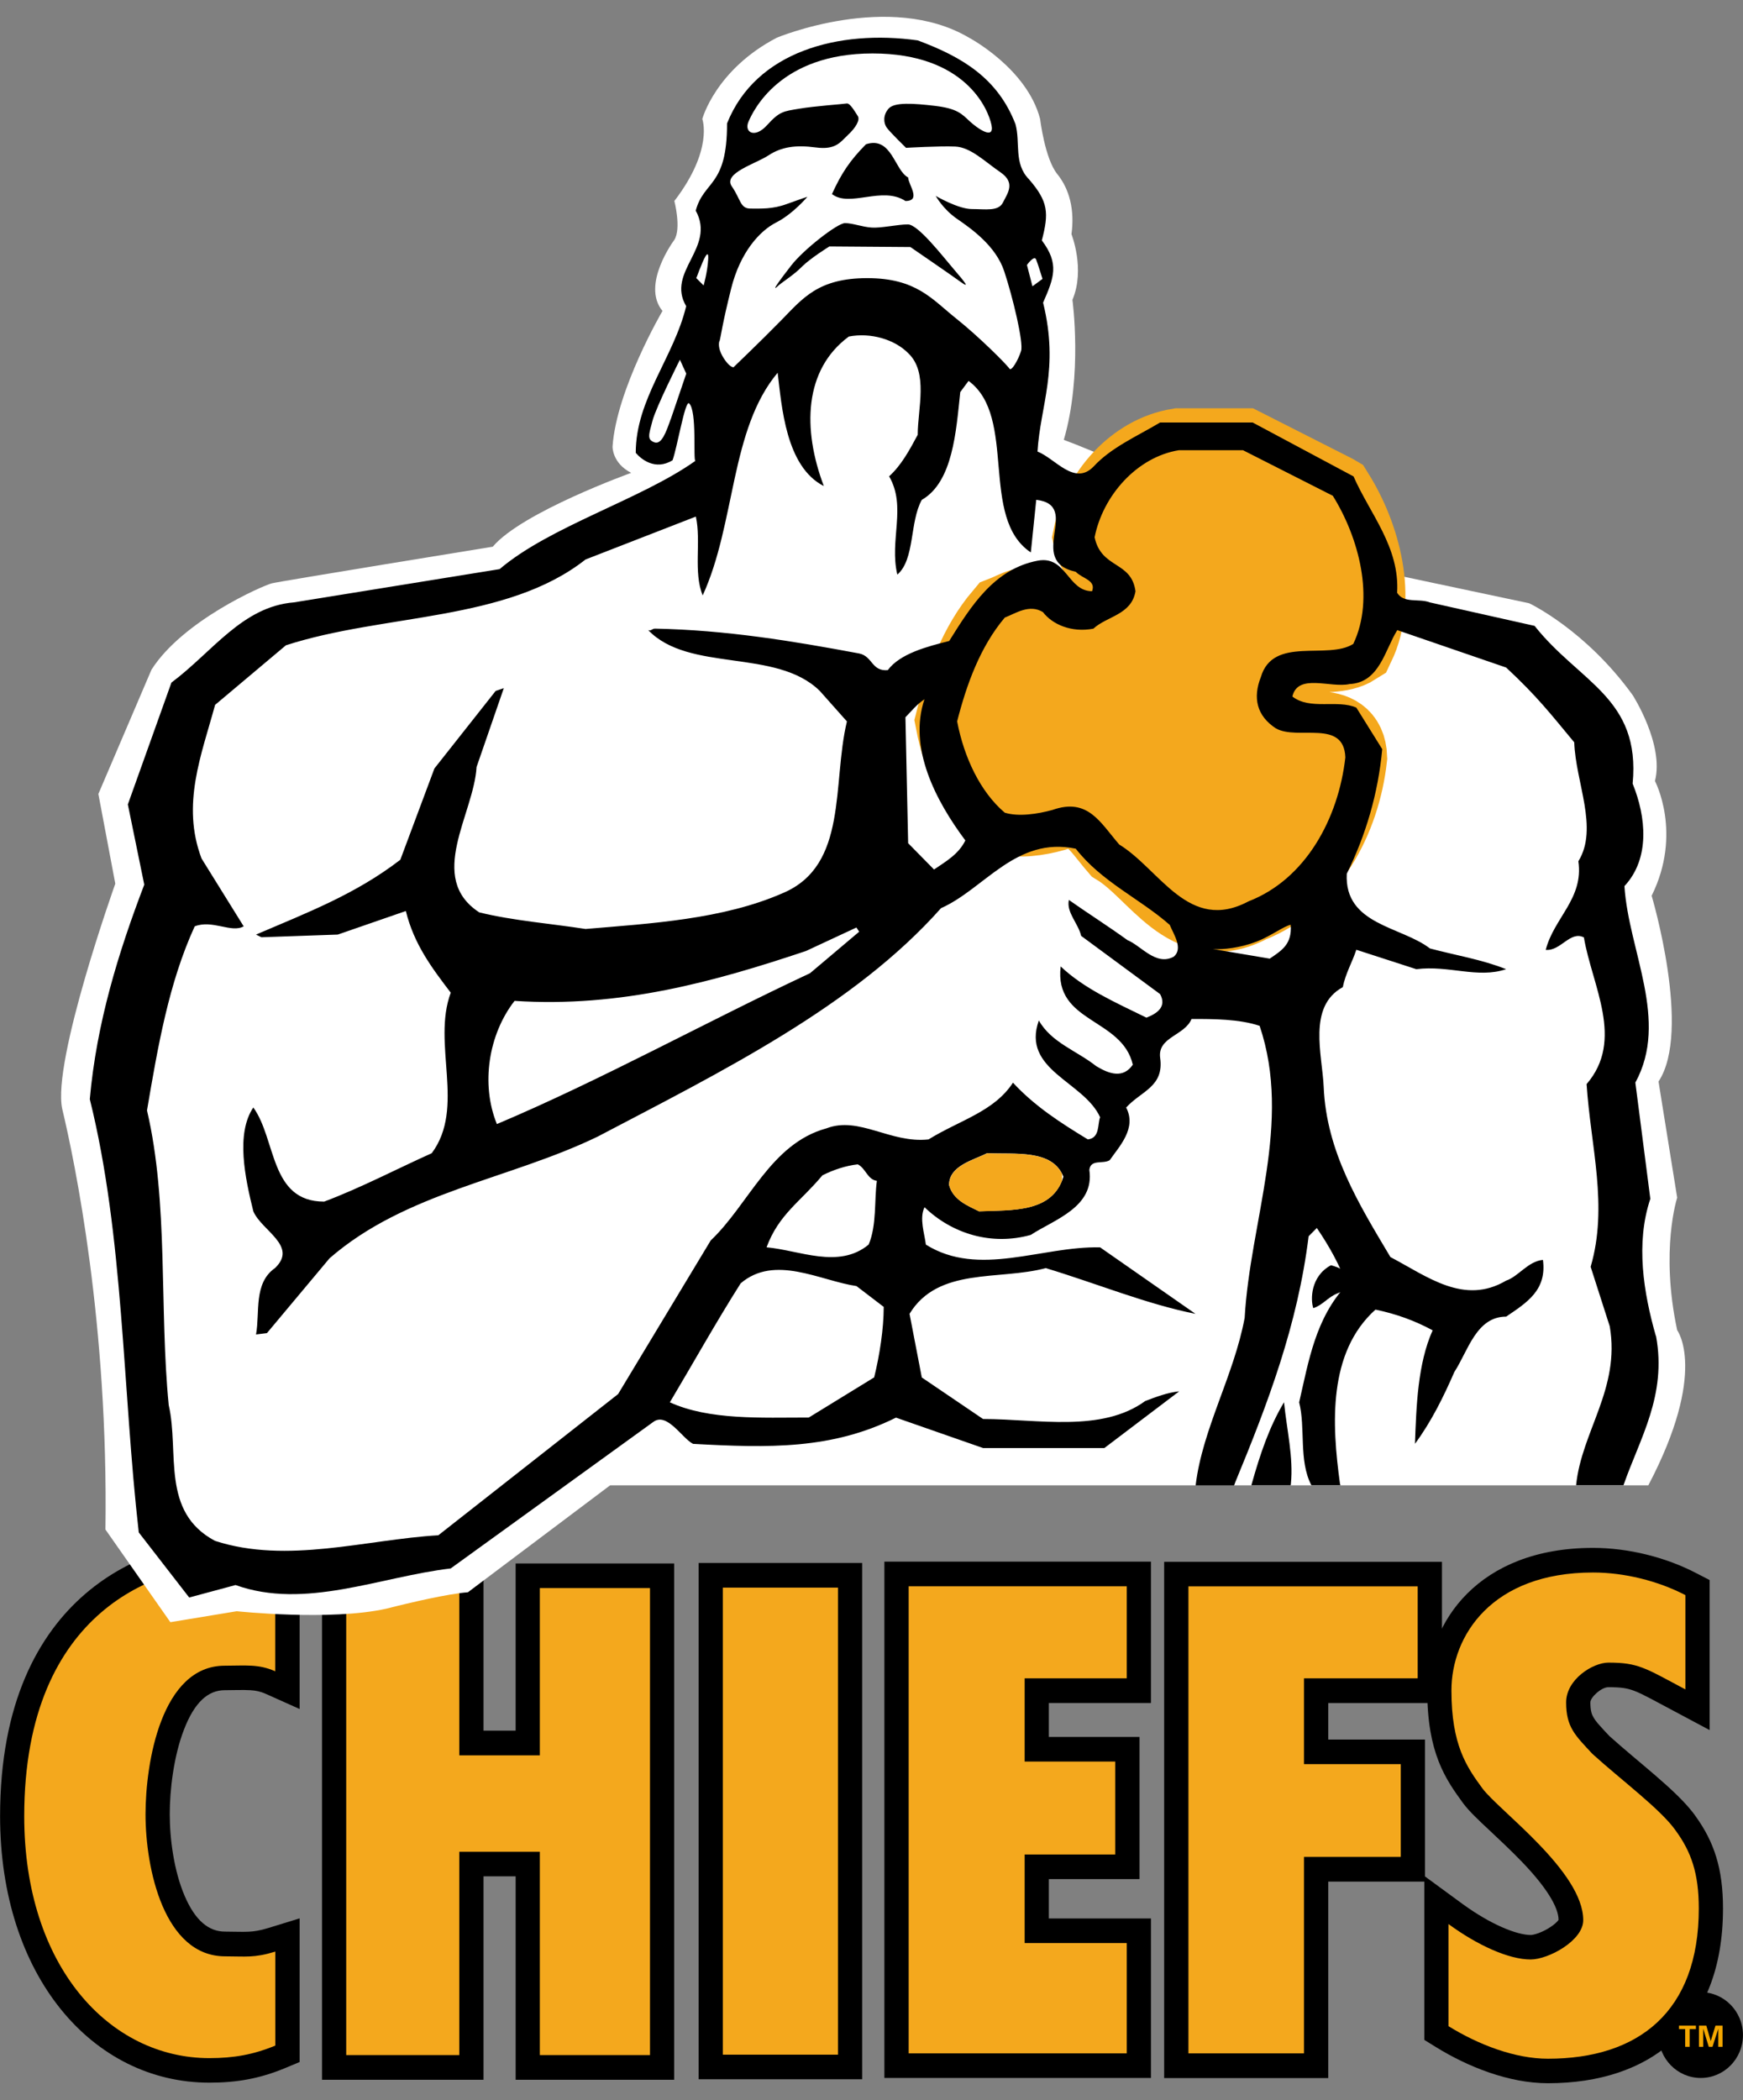
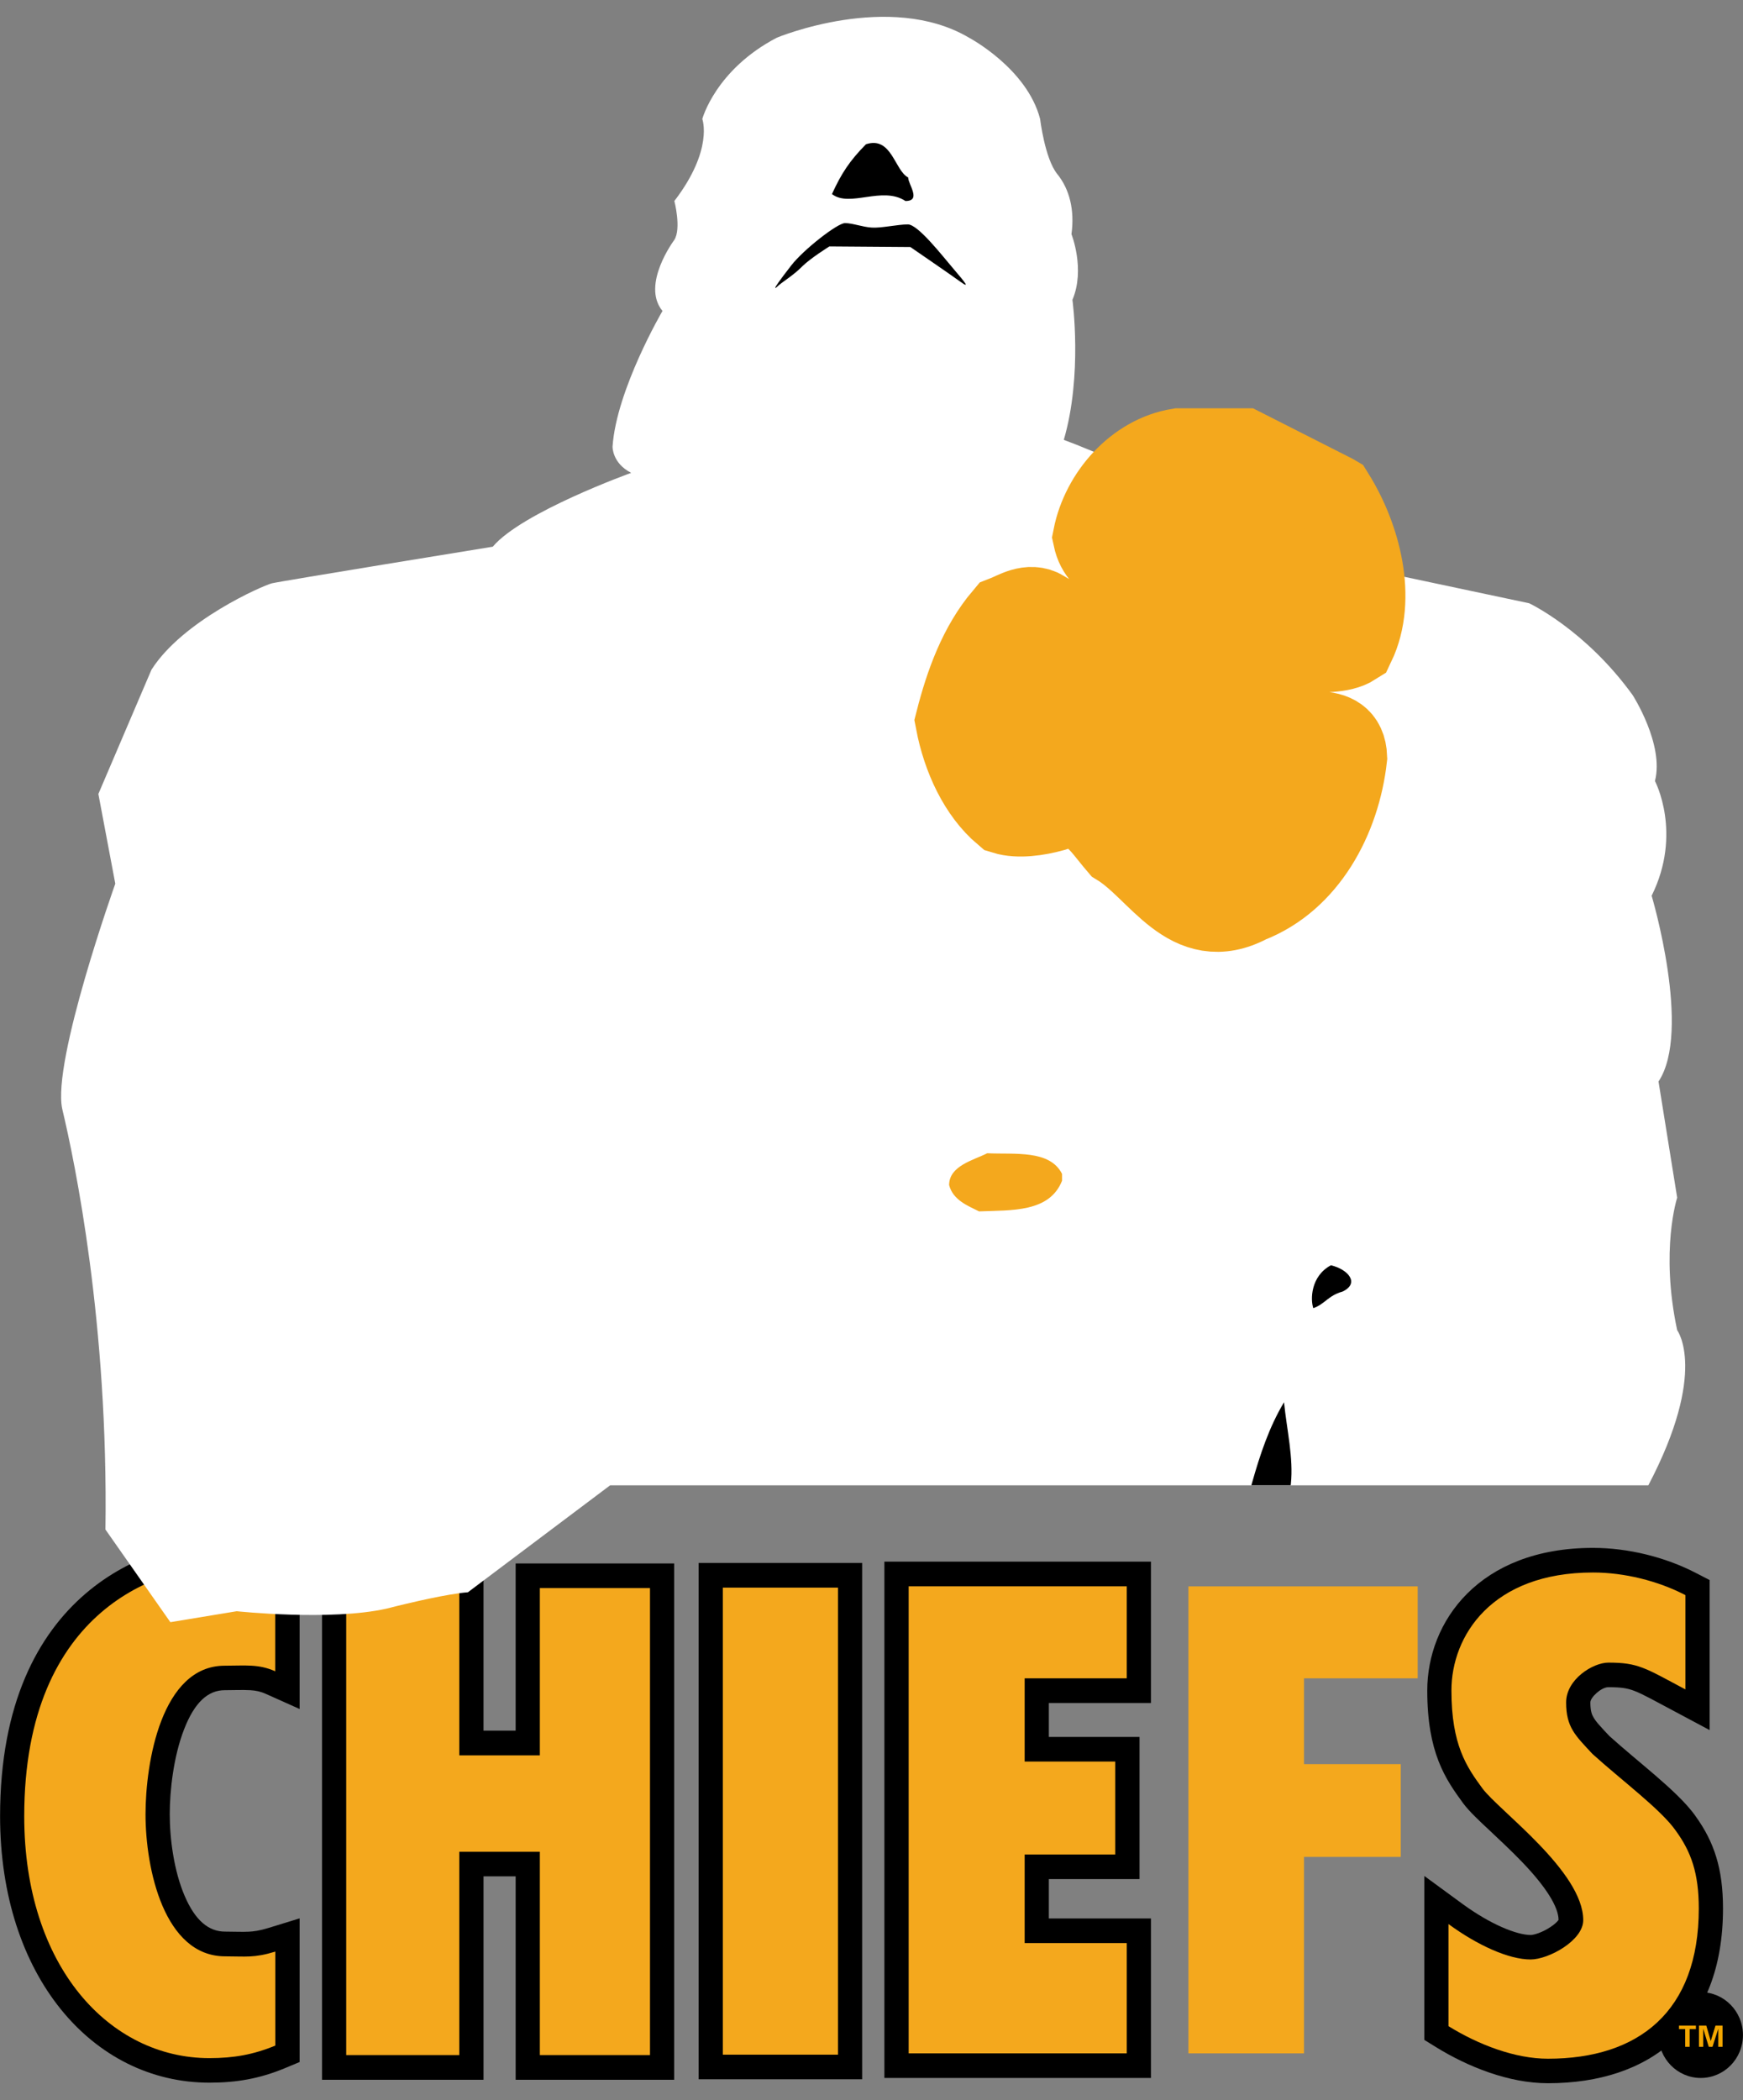
<svg xmlns="http://www.w3.org/2000/svg" version="1.1" id="Layer_1" x="0px" y="0px" width="83px" height="100px" viewBox="0 0 83 100" style="enable-background:new 0 0 83 100;" xml:space="preserve">
  <rect x="0" y="0" width="83" height="100" fill="#808080" stroke="none" />
  <style type="text/css">
	.st0{fill:#F4A81D;}
	.st1{fill:#F4A700;}
	.st2{fill:#FFFFFF;}
	.st3{fill:none;stroke:#F4A81D;stroke-width:3.98;stroke-miterlimit:10;}
</style>
  <g>
    <path d="M82.998,96.906c0,1.13-0.898,2.043-2.01,2.043s-2.01-0.917-2.01-2.043s0.898-2.043,2.01-2.043S82.998,95.78,82.998,96.906z   " />
    <path d="M24.555,99.035v-9.687h-1.531v9.687h-7.69V74.449h7.69v7.963h1.531v-7.963h7.549v24.586H24.555z" />
    <path d="M41.055,74.425h-7.787v24.586h7.787V74.425z" />
    <path d="M42.114,74.363h12.693v6.731h-4.862v1.617h4.318v6.768h-4.318v1.875h4.862v7.595H42.114V74.363z" />
-     <path d="M55.436,98.954V74.372h13.229v6.723h-5.414v1.74h4.604v6.764h-4.604v9.355H55.436z" />
    <path d="M67.827,89.332l1.829,1.339c1.325,0.966,2.57,1.47,3.239,1.47c0.125,0,0.532-0.106,0.939-0.381   c0.189-0.123,0.314-0.242,0.383-0.336c0-0.614-0.596-1.576-1.748-2.772c-0.536-0.557-1.096-1.073-1.571-1.523   c-0.254-0.233-0.483-0.454-0.677-0.647c-0.193-0.192-0.395-0.41-0.544-0.61c-0.85-1.159-1.712-2.411-1.712-5.372   c0-3.263,2.449-6.792,7.896-6.792c1.672,0,3.46,0.442,4.923,1.208l0.628,0.324v7.144l-1.688-0.901   c-0.91-0.479-1.434-0.786-1.897-0.966c-0.322-0.123-0.608-0.176-1.237-0.176c-0.342,0-0.858,0.487-0.858,0.721   c0,0.418,0.072,0.59,0.157,0.729c0.052,0.09,0.133,0.205,0.27,0.356c0.141,0.16,0.298,0.332,0.483,0.524   c0.677,0.61,1.47,1.257,2.183,1.871c0.713,0.618,1.478,1.31,1.922,1.949c0.874,1.216,1.301,2.481,1.301,4.385   c0,5.658-3.485,8.324-8.335,8.324c-1.861,0-3.807-0.778-5.333-1.72l-0.556-0.344v-7.812L67.827,89.332z" />
    <path d="M11.906,80.484c-0.358-0.021-0.741,0-1.204,0c-0.782,0-1.434,0.557-1.942,1.879c-0.495,1.278-0.677,2.891-0.677,4.025   c0,1.196,0.205,2.715,0.709,3.889c0.508,1.187,1.152,1.703,1.926,1.703c0.471,0,0.798,0.021,1.128,0.004   c0.242-0.012,0.5-0.045,0.931-0.176l1.491-0.459v6.841l-0.717,0.299c-1.196,0.495-2.296,0.684-3.577,0.684   c-5.587,0-9.97-5.101-9.97-12.688c0-10.801,7.307-13.085,10.578-13.085c1.023,0,1.998,0.205,2.888,0.504l0.798,0.262v7.214   l-1.619-0.725c-0.246-0.11-0.463-0.155-0.737-0.172" />
    <path class="st0" d="M30.952,97.86V75.62h-5.245v7.967h-3.835V75.62h-5.386v22.24h5.386v-9.683h3.835v9.683H30.952z" />
    <path class="st0" d="M39.903,75.6H34.42v22.24h5.483V75.6z" />
    <path class="st0" d="M43.27,97.778h10.385v-5.253h-4.862v-4.217h4.314v-4.426h-4.314v-3.963h4.862v-4.381H43.27V97.778z" />
    <path class="st0" d="M62.095,97.778v-9.355h4.608v-4.418h-4.608v-4.086h5.414v-4.377H56.592v22.236H62.095z" />
    <path class="st0" d="M68.979,96.485c1.426,0.88,3.158,1.548,4.733,1.548c4.306,0,7.183-2.235,7.183-7.153   c0-1.687-0.367-2.702-1.096-3.705c-0.697-1.003-2.586-2.403-3.968-3.656c-0.822-0.884-1.253-1.273-1.253-2.452   c0-1.105,1.281-1.896,2.01-1.896c1.426,0,1.736,0.246,3.67,1.277v-4.491c-1.305-0.68-2.913-1.077-4.399-1.077   c-4.83,0-6.743,3.021-6.743,5.617c0,2.596,0.721,3.636,1.478,4.667c0.789,1.06,4.798,3.955,4.798,6.272   c0,0.974-1.656,1.871-2.506,1.871c-1.043,0-2.538-0.68-3.911-1.687v4.86L68.979,96.485z" />
    <path class="st0" d="M13.106,79.584c-0.798-0.356-1.422-0.266-2.405-0.266c-3.017,0-3.771,4.622-3.771,7.075   c0,2.6,0.886,6.764,3.791,6.764c0.987,0,1.374,0.086,2.389-0.225v4.475c-1.035,0.43-1.982,0.598-3.138,0.598   c-4.753,0-8.818-4.36-8.818-11.517c0-9.978,6.602-11.91,9.422-11.91c0.87,0,1.72,0.18,2.53,0.446v4.565V79.584z" />
    <path class="st1" d="M81.822,96.599v0.868h0.205v-1.011h-0.338l-0.226,0.737l-0.21-0.737h-0.35v1.011h0.201v-0.868l0.266,0.868   h0.177l0.278-0.868H81.822z M79.949,96.624h0.298v0.843h0.213v-0.843h0.298v-0.168h-0.806v0.168H79.949z" />
    <path class="st2" d="M79.866,63.343c-0.817-3.82,0-6.312,0-6.312L78.977,51.5c1.594-2.396-0.327-8.847-0.327-8.847   c1.475-2.977,0.157-5.462,0.157-5.462c0.451-1.737-1.06-4.089-1.06-4.089c-2.258-3.126-4.932-4.376-4.932-4.376l-6.311-1.338   l-15.253-6.215l-0.594-0.227c0.903-3.091,0.411-6.668,0.411-6.668c0.619-1.459-0.046-3.126-0.046-3.126   c0.156-1.146-0.087-2.136-0.677-2.865c-0.59-0.729-0.816-2.621-0.816-2.621c-0.625-2.412-3.386-3.871-3.386-3.871   c-3.786-2.237-9.151,0-9.151,0c-2.923,1.527-3.549,3.871-3.549,3.871s0.545,1.457-1.331,3.905c0,0,0.339,1.303,0,1.85   c0,0-1.6,2.136-0.565,3.386c0,0-2.196,3.751-2.378,6.46c0,0-0.026,0.781,0.886,1.25c0,0-5.21,1.875-6.59,3.516   c0,0-10.107,1.641-10.523,1.745c-0.417,0.104-4.246,1.771-5.731,4.116l-2.527,5.913L5.49,42.08c0,0-3.017,8.453-2.527,10.721   c0,0,0,0.001,0,0.001c0.61,2.563,2.199,10.22,2.058,20.032l3.091,4.411l3.16-0.521c0,0,4.476,0.476,7.14-0.125   c0,0,0.692-0.18,1.533-0.368c0.032-0.007,0.063-0.014,0.095-0.021c0.093-0.021,0.187-0.041,0.283-0.061   c0.039-0.008,0.077-0.016,0.115-0.025c0.665-0.14,1.357-0.266,1.843-0.303l6.773-5.093h0.659h1.158h2.079h0.316h45.226   C81.342,65.297,79.866,63.343,79.866,63.343z" />
    <path d="M59.613,70.638l-0.024,0.09h1.873c0-0.025,0.004-0.053,0.008-0.065c0.129-1.253-0.193-2.567-0.326-3.89   C60.435,67.956,60.004,69.258,59.613,70.638z" />
    <path d="M37.127,13.552c0.125-0.119,0.673-0.459,1.06-0.852c0.387-0.393,1.309-0.966,1.309-0.966l3.855,0.029   c0,0,1.982,1.359,2.401,1.666c0.415,0.299,0.266,0.086-0.33-0.606c-0.592-0.696-1.712-2.137-2.191-2.137s-1.281,0.184-1.724,0.151   c-0.447-0.029-0.91-0.213-1.269-0.213c-0.359,0-1.974,1.261-2.558,2.014c-1.168,1.502-0.681,1.028-0.556,0.909" />
    <path d="M43.117,9.572c0.778,0,0.129-0.794,0.129-1.122c-0.648-0.328-0.781-1.982-2.01-1.58c-0.778,0.79-1.168,1.384-1.619,2.371   C40.459,9.899,42.014,8.843,43.117,9.572z" />
    <path class="st0" d="M63.477,23.607c1.233,1.978,2.014,4.88,0.975,7.054c-1.233,0.79-3.827-0.393-4.411,1.58   c-0.391,0.991-0.193,1.847,0.713,2.44c1.039,0.594,3.243-0.463,3.311,1.384c-0.326,2.903-1.881,5.797-4.609,6.854   c-2.852,1.519-4.214-1.515-6.159-2.706c-0.906-1.056-1.491-2.24-3.178-1.646c-0.713,0.197-1.623,0.332-2.272,0.131   c-1.168-0.987-1.942-2.633-2.268-4.348c0.455-1.781,1.1-3.562,2.268-4.942c0.52-0.201,1.168-0.659,1.817-0.266   c0.455,0.594,1.362,0.987,2.401,0.79c0.645-0.598,1.817-0.659,2.006-1.781c-0.193-1.453-1.623-1.056-1.946-2.571   c0.391-1.978,2.01-3.824,4.016-4.148h3.049l4.278,2.17L63.477,23.607z" />
    <path class="st3" d="M63.477,23.607c1.233,1.978,2.014,4.88,0.975,7.054c-1.233,0.79-3.827-0.393-4.411,1.58   c-0.391,0.991-0.193,1.847,0.713,2.44c1.039,0.594,3.243-0.463,3.311,1.384c-0.326,2.903-1.881,5.797-4.609,6.854   c-2.852,1.519-4.214-1.515-6.159-2.706c-0.906-1.056-1.491-2.24-3.178-1.646c-0.713,0.197-1.623,0.332-2.272,0.131   c-1.168-0.987-1.942-2.633-2.268-4.348c0.455-1.781,1.1-3.562,2.268-4.942c0.52-0.201,1.168-0.659,1.817-0.266   c0.455,0.594,1.362,0.987,2.401,0.79c0.645-0.598,1.817-0.659,2.006-1.781c-0.193-1.453-1.623-1.056-1.946-2.571   c0.391-1.978,2.01-3.824,4.016-4.148h3.049l4.278,2.17L63.477,23.607z" />
-     <path d="M78.849,63.612c-0.584-2.043-0.971-4.414-0.262-6.526l-0.713-5.535c1.619-2.964-0.322-6.264-0.52-9.355   c1.229-1.318,1.035-3.296,0.391-4.88c0.387-4.086-2.53-4.811-4.669-7.513l-4.991-1.118c-0.52-0.201-1.233,0.066-1.555-0.458   c0.129-2.178-1.297-3.759-2.075-5.54l-4.802-2.567h-4.411c-1.104,0.659-2.332,1.187-3.174,2.104   c-0.91,0.925-1.817-0.393-2.663-0.721c0.129-2.178,1.043-3.935,0.266-7.091c0.52-1.187,0.782-1.847-0.06-2.964   c0.342-1.306,0.31-1.846-0.612-2.911c-0.741-0.753-0.399-1.752-0.645-2.629c-0.842-2.174-2.514-3.189-4.653-3.984   c-3.762-0.528-7.718,0.528-9.08,3.955c0.008,3.03-1.104,2.702-1.491,4.152c0.975,1.777-1.426,2.899-0.455,4.549   c-0.584,2.436-2.401,4.418-2.401,6.985c0.242,0.287,0.922,0.864,1.752,0.352c0.218-0.586,0.596-2.866,0.786-2.71   c0.391,0.352,0.185,2.727,0.302,2.739c-2.594,1.842-6.925,3.112-9.322,5.155L14,28.684c-2.465,0.197-3.891,2.371-5.837,3.82   l-2.075,5.802l0.782,3.82c-1.233,3.226-2.272,6.592-2.594,10.215c1.623,6.522,1.555,13.839,2.332,20.631l2.401,3.099l2.208-0.594   c3.307,1.187,6.872-0.393,10.244-0.79l9.66-6.985c0.649-0.463,1.362,0.79,1.881,1.052c3.634,0.201,6.614,0.266,9.664-1.249   l4.149,1.449h5.773l3.565-2.702c-0.58,0.065-1.1,0.266-1.619,0.463c-2.079,1.515-5.124,0.856-7.722,0.856l-2.917-1.978l-0.584-3.03   c1.362-2.244,4.282-1.58,6.486-2.178c2.401,0.725,4.798,1.715,7.13,2.178l-4.54-3.165c-2.788-0.066-5.769,1.449-8.298-0.131   c-0.064-0.524-0.322-1.253-0.064-1.781c1.297,1.253,3.178,1.847,5.06,1.318c1.104-0.725,3.049-1.318,2.788-3.095   c0.064-0.528,0.648-0.262,0.971-0.463c0.455-0.659,1.297-1.519,0.782-2.506c0.713-0.79,1.817-0.987,1.619-2.371   c-0.129-0.991,1.172-1.052,1.494-1.847c1.035,0,2.268,0,3.243,0.327c1.559,4.614-0.451,9.294-0.713,13.908   c-0.516,2.759-2.002,5.261-2.332,7.955v0.021h1.829c0.024-0.061,0.04-0.094,0.048-0.131c1.555-3.759,2.981-7.513,3.501-11.734   l0.391-0.393c0.584,0.856,1.1,1.781,1.426,2.702c-1.491,1.584-1.813,3.627-2.268,5.601c0.31,1.204-0.028,2.764,0.576,3.935   l0.012,0.012h1.382c0,0-0.024-0.049-0.024-0.061c-0.391-2.833-0.584-6.26,1.688-8.303c0.971,0.201,1.881,0.528,2.723,0.987   c-0.713,1.584-0.778,3.623-0.842,5.404c0.777-1.052,1.362-2.24,1.877-3.423c0.648-0.991,1.039-2.633,2.465-2.633   c0.975-0.663,1.946-1.253,1.752-2.702c-0.713,0.066-1.164,0.79-1.752,0.987c-2.01,1.187-3.758-0.201-5.511-1.122   c-1.49-2.502-3.049-5.007-3.178-8.107c-0.065-1.515-0.778-3.824,0.91-4.745c0.133-0.663,0.451-1.187,0.645-1.781l2.856,0.925   c1.555-0.197,2.917,0.458,4.278,0c-1.164-0.463-2.397-0.659-3.629-0.987c-1.366-1.056-4.085-1.122-3.96-3.558   c0.91-1.847,1.494-3.824,1.688-5.933l-1.233-1.978c-0.906-0.397-2.204,0.131-3.045-0.528c0.258-1.122,1.817-0.393,2.723-0.594   c1.43-0.066,1.688-1.646,2.272-2.567l5.184,1.781c1.491,1.384,2.143,2.24,3.243,3.562c0.064,1.908,1.168,4.086,0.197,5.662   c0.258,1.781-1.168,2.702-1.555,4.221c0.713,0.066,1.164-0.925,1.817-0.594c0.391,2.309,1.946,4.88,0.129,6.985   c0.193,2.968,1.039,5.802,0.193,8.7l0.91,2.837c0.508,2.972-1.345,4.999-1.603,7.566h2.256c0.778-2.235,2.071-4.274,1.551-7.103    M31.939,19.955c-0.218,0.618-0.435,1.24-0.786,1.105c-0.346-0.131-0.262-0.352-0.085-1.015c0.173-0.663,1.309-2.915,1.309-2.915   l0.302,0.663c0,0-0.524,1.548-0.737,2.166 M49.337,12.352c0.089,0.221,0.306,0.929,0.306,0.929l-0.479,0.352l-0.262-1.015   C48.902,12.618,49.248,12.131,49.337,12.352z M34.263,16.254c0.093-0.373,0.121-0.778,0.552-2.506   c0.427-1.72,1.349-2.751,2.151-3.157c0.798-0.405,1.482-1.22,1.482-1.22s-0.31,0.098-0.983,0.344   c-0.677,0.25-1.233,0.217-1.728,0.217c-0.495,0-0.459-0.434-0.89-1.06c-0.431-0.626,1.136-1.069,1.748-1.474   c0.616-0.405,1.297-0.504,2.248-0.377c0.951,0.127,1.168-0.246,1.535-0.594c0.371-0.344,0.592-0.721,0.467-0.905   c-0.125-0.188-0.367-0.626-0.528-0.594c-0.161,0.029-1.535,0.123-2.272,0.25c-0.737,0.123-0.923,0.123-1.515,0.778   c-0.588,0.655-1.104,0.344-0.89-0.156s1.482-3.255,5.91-3.255c4.427,0,5.511,2.661,5.664,3.406   c0.153,0.749-0.681,0.156-1.051-0.188c-0.367-0.344-0.584-0.594-1.627-0.721c-1.043-0.123-1.942-0.184-2.22,0.127   c-0.274,0.311-0.246,0.684-0.093,0.905c0.153,0.217,0.922,0.966,0.922,0.966s1.603-0.094,2.34-0.061   c0.737,0.029,1.418,0.721,2.155,1.224c0.737,0.504,0.338,0.999,0.121,1.437c-0.214,0.438-0.83,0.315-1.482,0.315   s-1.72-0.626-1.72-0.626s0.338,0.626,1.015,1.093c0.677,0.467,1.849,1.286,2.248,2.502c0.403,1.216,0.923,3.378,0.802,3.783   c-0.125,0.41-0.463,1.003-0.556,0.848c-0.089-0.156-1.418-1.499-2.554-2.403c-1.136-0.905-1.881-1.908-4.218-1.908   c-2.336,0-3.074,0.966-4.089,2.002c-1.015,1.036-2.28,2.244-2.28,2.244s-0.125,0-0.306-0.217c-0.185-0.221-0.463-0.655-0.367-1.032    M33.332,12.794c0.133-0.352,0.431-1.06,0.391-0.442c-0.036,0.618-0.218,1.241-0.218,1.241l-0.35-0.352c0,0,0.044-0.09,0.173-0.446    M41.627,65.589l-3.114,1.912c-2.268,0-4.733,0.131-6.615-0.725c1.1-1.846,2.204-3.824,3.372-5.666   c1.623-1.384,3.762-0.131,5.515,0.131l1.297,0.991C42.082,63.284,41.885,64.537,41.627,65.589z M36.503,59.395   c0.584-1.58,1.619-2.174,2.659-3.427c0.52-0.262,1.104-0.458,1.684-0.524c0.387,0.193,0.455,0.721,0.91,0.786   c-0.129,0.921,0,2.109-0.391,3.034C39.939,60.447,38.058,59.53,36.503,59.395z M46.618,57.679c-0.52-0.262-1.233-0.528-1.426-1.253   c0-0.921,1.164-1.183,1.813-1.515c1.362,0.065,3.114-0.196,3.634,1.122C50.119,57.749,48.237,57.614,46.618,57.679z M55.891,45.556   c-0.846,0.459-1.555-0.528-2.204-0.79c-0.91-0.659-1.946-1.318-2.788-1.912c-0.129,0.594,0.451,1.122,0.584,1.711l3.759,2.772   c0.326,0.594-0.129,0.921-0.649,1.122c-1.491-0.729-2.981-1.388-4.085-2.44c-0.322,2.702,2.917,2.44,3.436,4.68   c-0.455,0.659-1.104,0.459-1.748,0.066c-0.91-0.725-2.143-1.122-2.727-2.174c-0.842,2.37,2.143,2.899,2.917,4.61   c-0.129,0.332,0,0.987-0.584,1.056c-1.297-0.79-2.53-1.58-3.565-2.702c-0.906,1.384-2.53,1.781-4.02,2.702   c-1.813,0.201-3.307-1.122-4.858-0.528c-2.663,0.725-3.702,3.623-5.515,5.339l-4.411,7.316l-8.56,6.723   c-3.436,0.201-7.199,1.384-10.635,0.266c-2.598-1.384-1.688-4.221-2.203-6.461c-0.455-4.614,0-9.625-1.035-14.035   c0.516-3.034,1.035-6.068,2.272-8.766c0.842-0.332,1.748,0.332,2.332,0l-2.006-3.23c-0.975-2.571,0-4.946,0.645-7.316l3.372-2.837   c4.669-1.515,10.506-1.118,14.268-4.086l5.253-2.043c0.262,1.187-0.129,2.637,0.326,3.754c1.575-3.447,1.301-7.902,3.569-10.604   c0.193,1.584,0.383,4.475,2.199,5.396c-1.023-2.702-0.951-5.544,1.192-7.12c1.035-0.201,2.179,0.135,2.828,0.794   c0.971,0.921,0.451,2.637,0.451,3.885c-0.391,0.729-0.778,1.449-1.362,1.978c0.842,1.453,0,3.034,0.391,4.68   c0.842-0.725,0.58-2.502,1.164-3.558c1.49-0.856,1.635-3.288,1.833-5.134l0.395-0.532c2.336,1.711,0.5,6.522,2.965,8.168   l0.258-2.506c2.204,0.262-0.52,2.899,1.881,3.427c0.322,0.332,0.975,0.397,0.778,0.925c-1.168,0-1.229-1.715-2.594-1.453   c-2.075,0.397-3.178,2.174-4.21,3.824c-1.039,0.262-2.336,0.594-2.925,1.388c-0.777,0.065-0.713-0.659-1.361-0.794   c-3.174-0.594-6.353-1.118-9.729-1.183c-0.129,0-0.193,0.131-0.322,0.066c1.946,2.039,6.095,0.856,8.174,2.899l1.293,1.454   c-0.713,2.964,0.068,6.854-3.045,8.172c-2.852,1.253-6.292,1.449-9.402,1.711c-1.688-0.262-3.436-0.393-5.06-0.79   c-2.526-1.646-0.258-4.68-0.129-6.923l1.297-3.754l-0.387,0.131l-2.917,3.693l-1.624,4.348c-2.143,1.646-4.407,2.506-6.872,3.562   l0.258,0.127l3.634-0.127l3.243-1.122c0.391,1.584,1.233,2.702,2.139,3.889c-0.906,2.436,0.713,5.47-0.906,7.644   c-1.619,0.725-3.376,1.65-5.124,2.305c-2.594,0-2.272-2.964-3.372-4.483c-0.842,1.253-0.391,3.361,0,4.942   c0.387,0.921,2.139,1.65,1.035,2.702c-1.035,0.725-0.713,2.109-0.906,3.165l0.52-0.065l2.981-3.562   c3.634-3.161,8.56-3.755,12.774-5.798c5.902-3.099,12.19-6.195,16.343-10.874c2.075-0.921,3.565-3.427,6.417-2.833   c1.233,1.58,3.049,2.375,4.475,3.628c0.193,0.463,0.649,1.122,0.193,1.515 M45.969,40.021c-0.326,0.659-0.91,0.987-1.491,1.384   l-1.233-1.253l-0.129-5.998c0.322-0.327,0.52-0.594,0.906-0.856C43.246,35.603,44.543,38.113,45.969,40.021z M40.91,44.369   l-2.336,1.973c-4.927,2.305-9.922,5.077-14.913,7.185c-0.778-1.912-0.391-4.283,0.842-5.867c5.06,0.332,9.535-0.921,13.878-2.375   l2.401-1.118l0.129,0.197V44.369z M60.471,45.65l-2.715-0.459c0.455,0.037,1.297-0.049,2.087-0.356   c0.669-0.258,1.293-0.737,1.619-0.798c0.068,0.921-0.415,1.216-0.995,1.609 M64.451,30.657c-1.233,0.79-3.827-0.393-4.411,1.585   c-0.391,0.991-0.193,1.847,0.713,2.44c1.039,0.594,3.243-0.463,3.311,1.384c-0.326,2.899-1.881,5.797-4.609,6.854   c-2.852,1.519-4.214-1.515-6.159-2.706c-0.91-1.056-1.494-2.24-3.178-1.646c-0.713,0.197-1.623,0.332-2.272,0.131   c-1.164-0.987-1.942-2.633-2.268-4.348c0.455-1.781,1.104-3.562,2.268-4.942c0.52-0.201,1.168-0.659,1.817-0.262   c0.451,0.59,1.362,0.987,2.401,0.79c0.645-0.598,1.817-0.659,2.006-1.781c-0.193-1.454-1.623-1.056-1.946-2.571   c0.391-1.978,2.01-3.824,4.016-4.147h3.049l4.278,2.17c1.233,1.978,2.014,4.88,0.975,7.054" />
    <path d="M63.932,61.503c0.83-0.397,0.274-1.056-0.556-1.253c-0.975,0.528-0.975,1.646-0.838,2.043   c0.556-0.196,0.697-0.594,1.39-0.79" />
    <path class="st0" d="M50.574,56.21v-0.311c-0.584-1.159-2.256-0.921-3.565-0.983c-0.649,0.332-1.813,0.594-1.813,1.515   c0.189,0.725,0.906,0.991,1.426,1.253c1.563-0.061,3.36,0.053,3.956-1.47" />
  </g>
</svg>